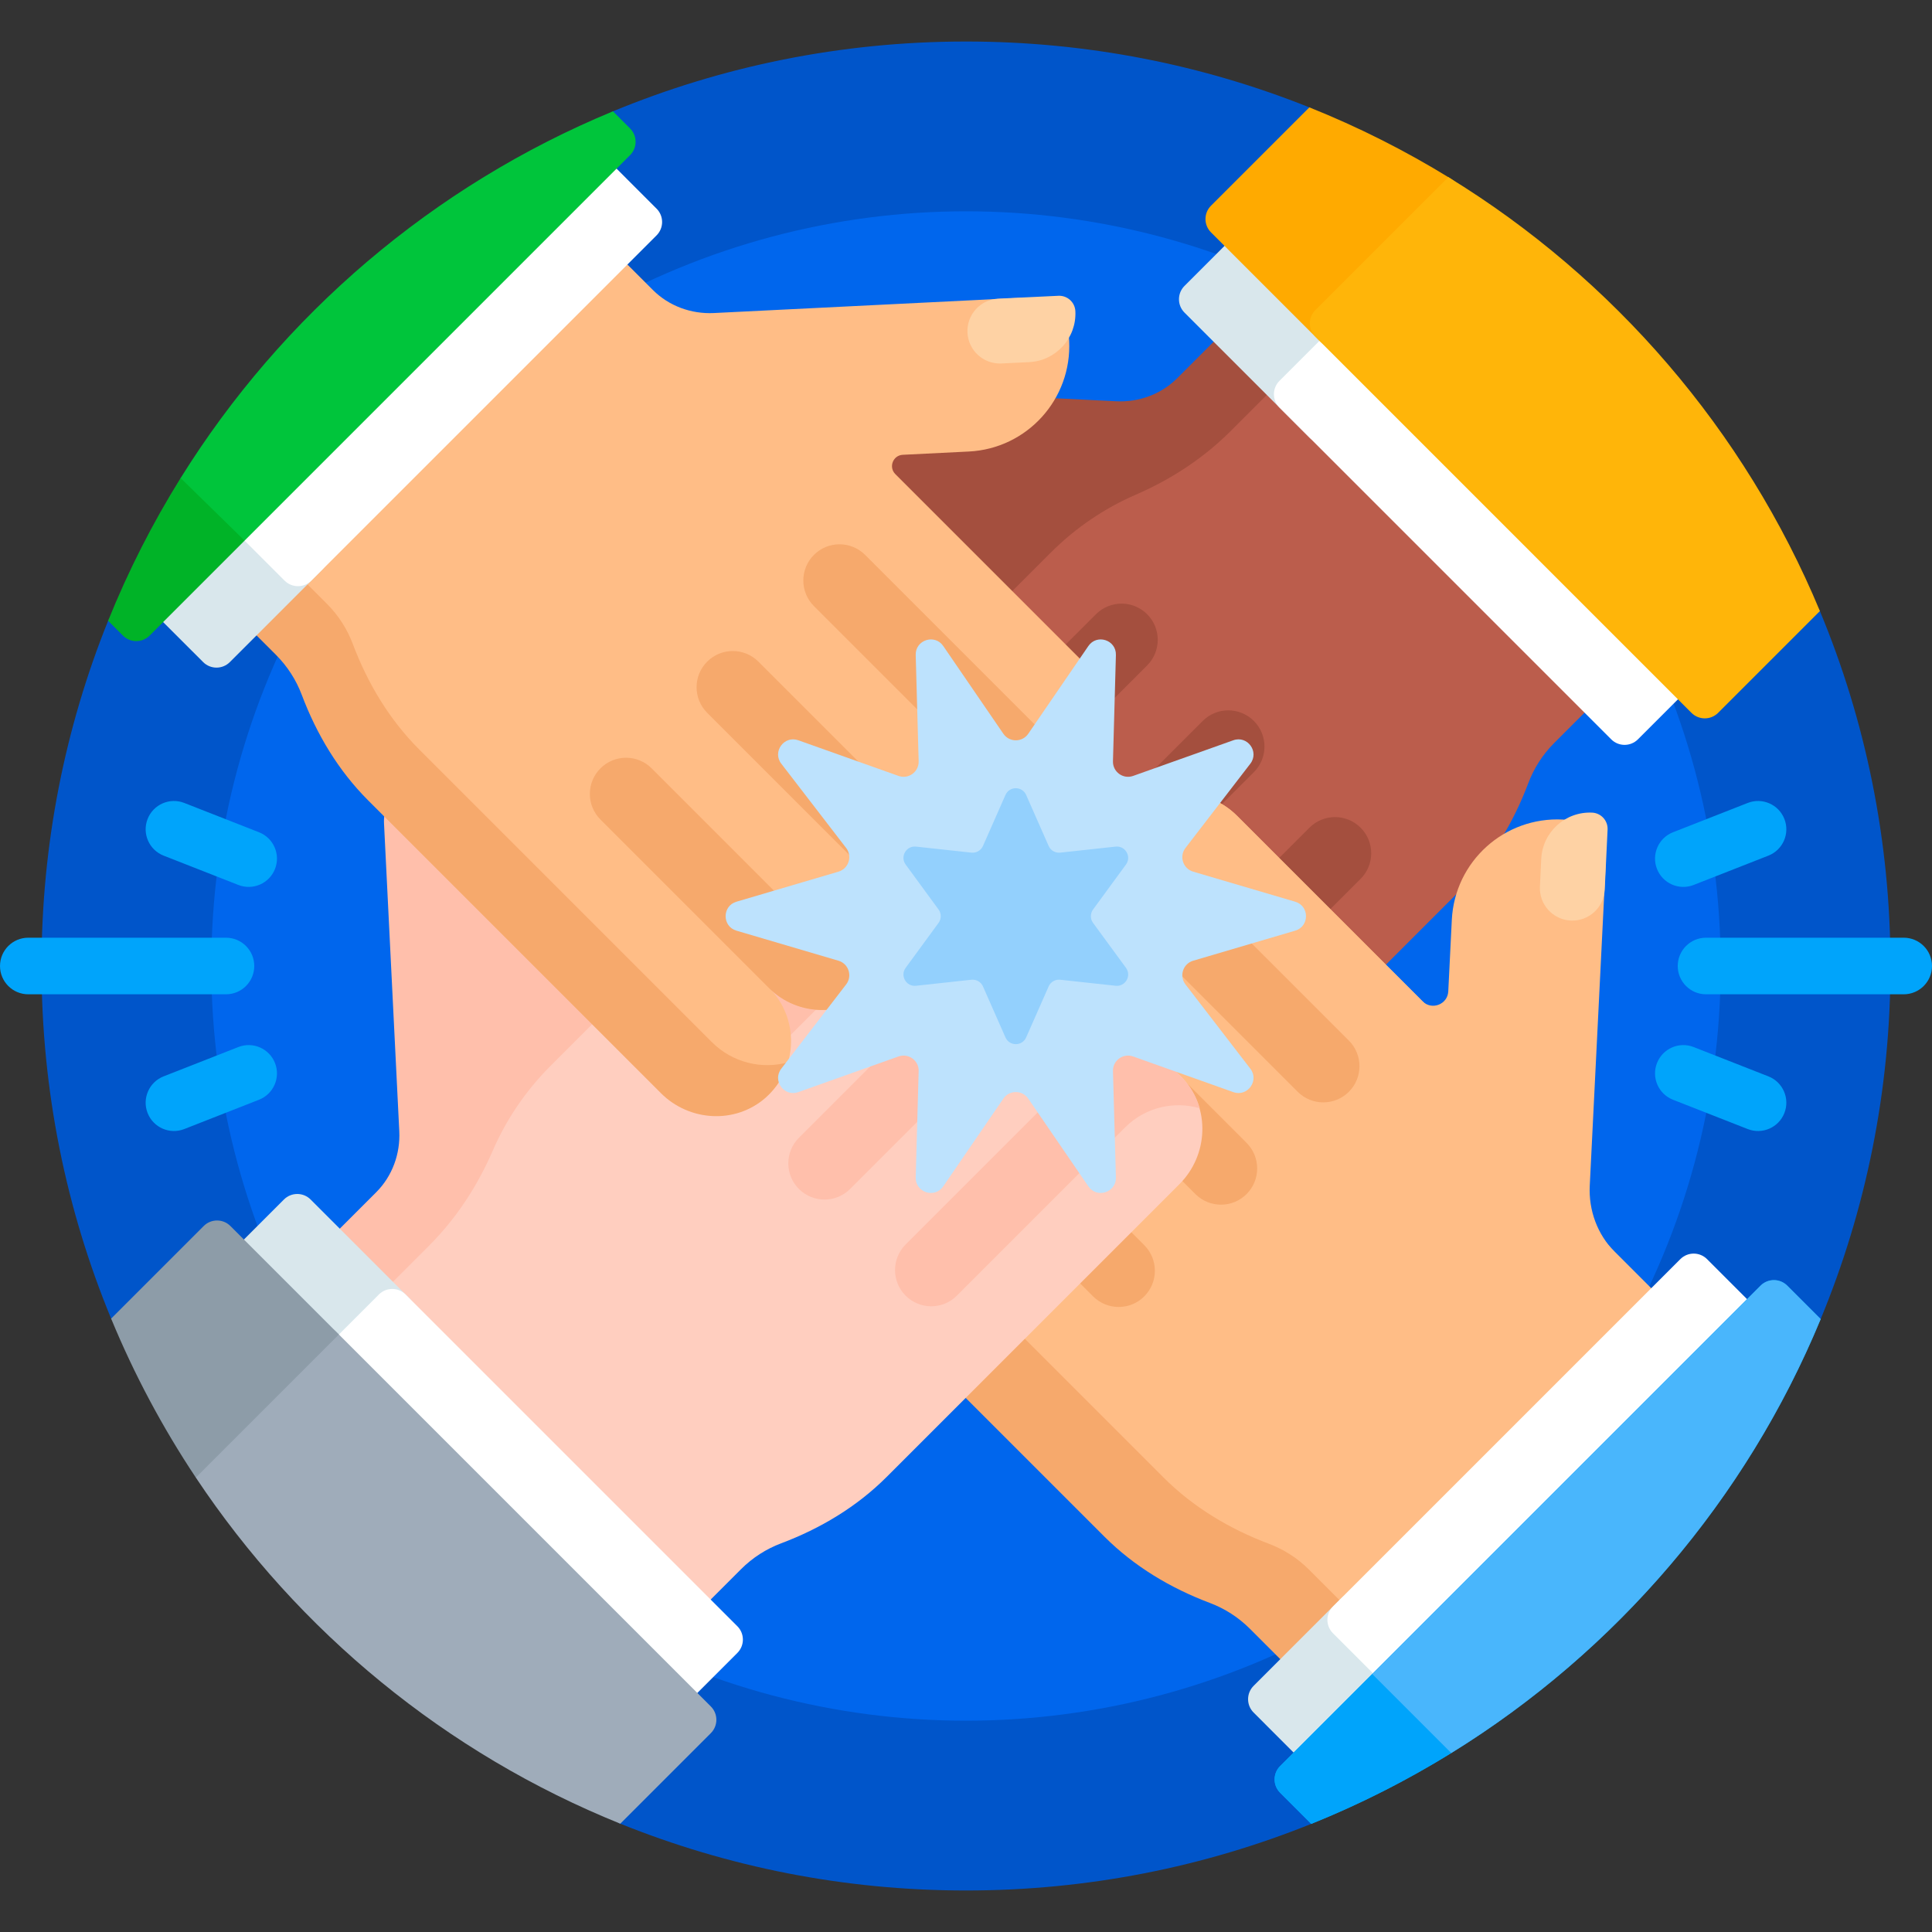
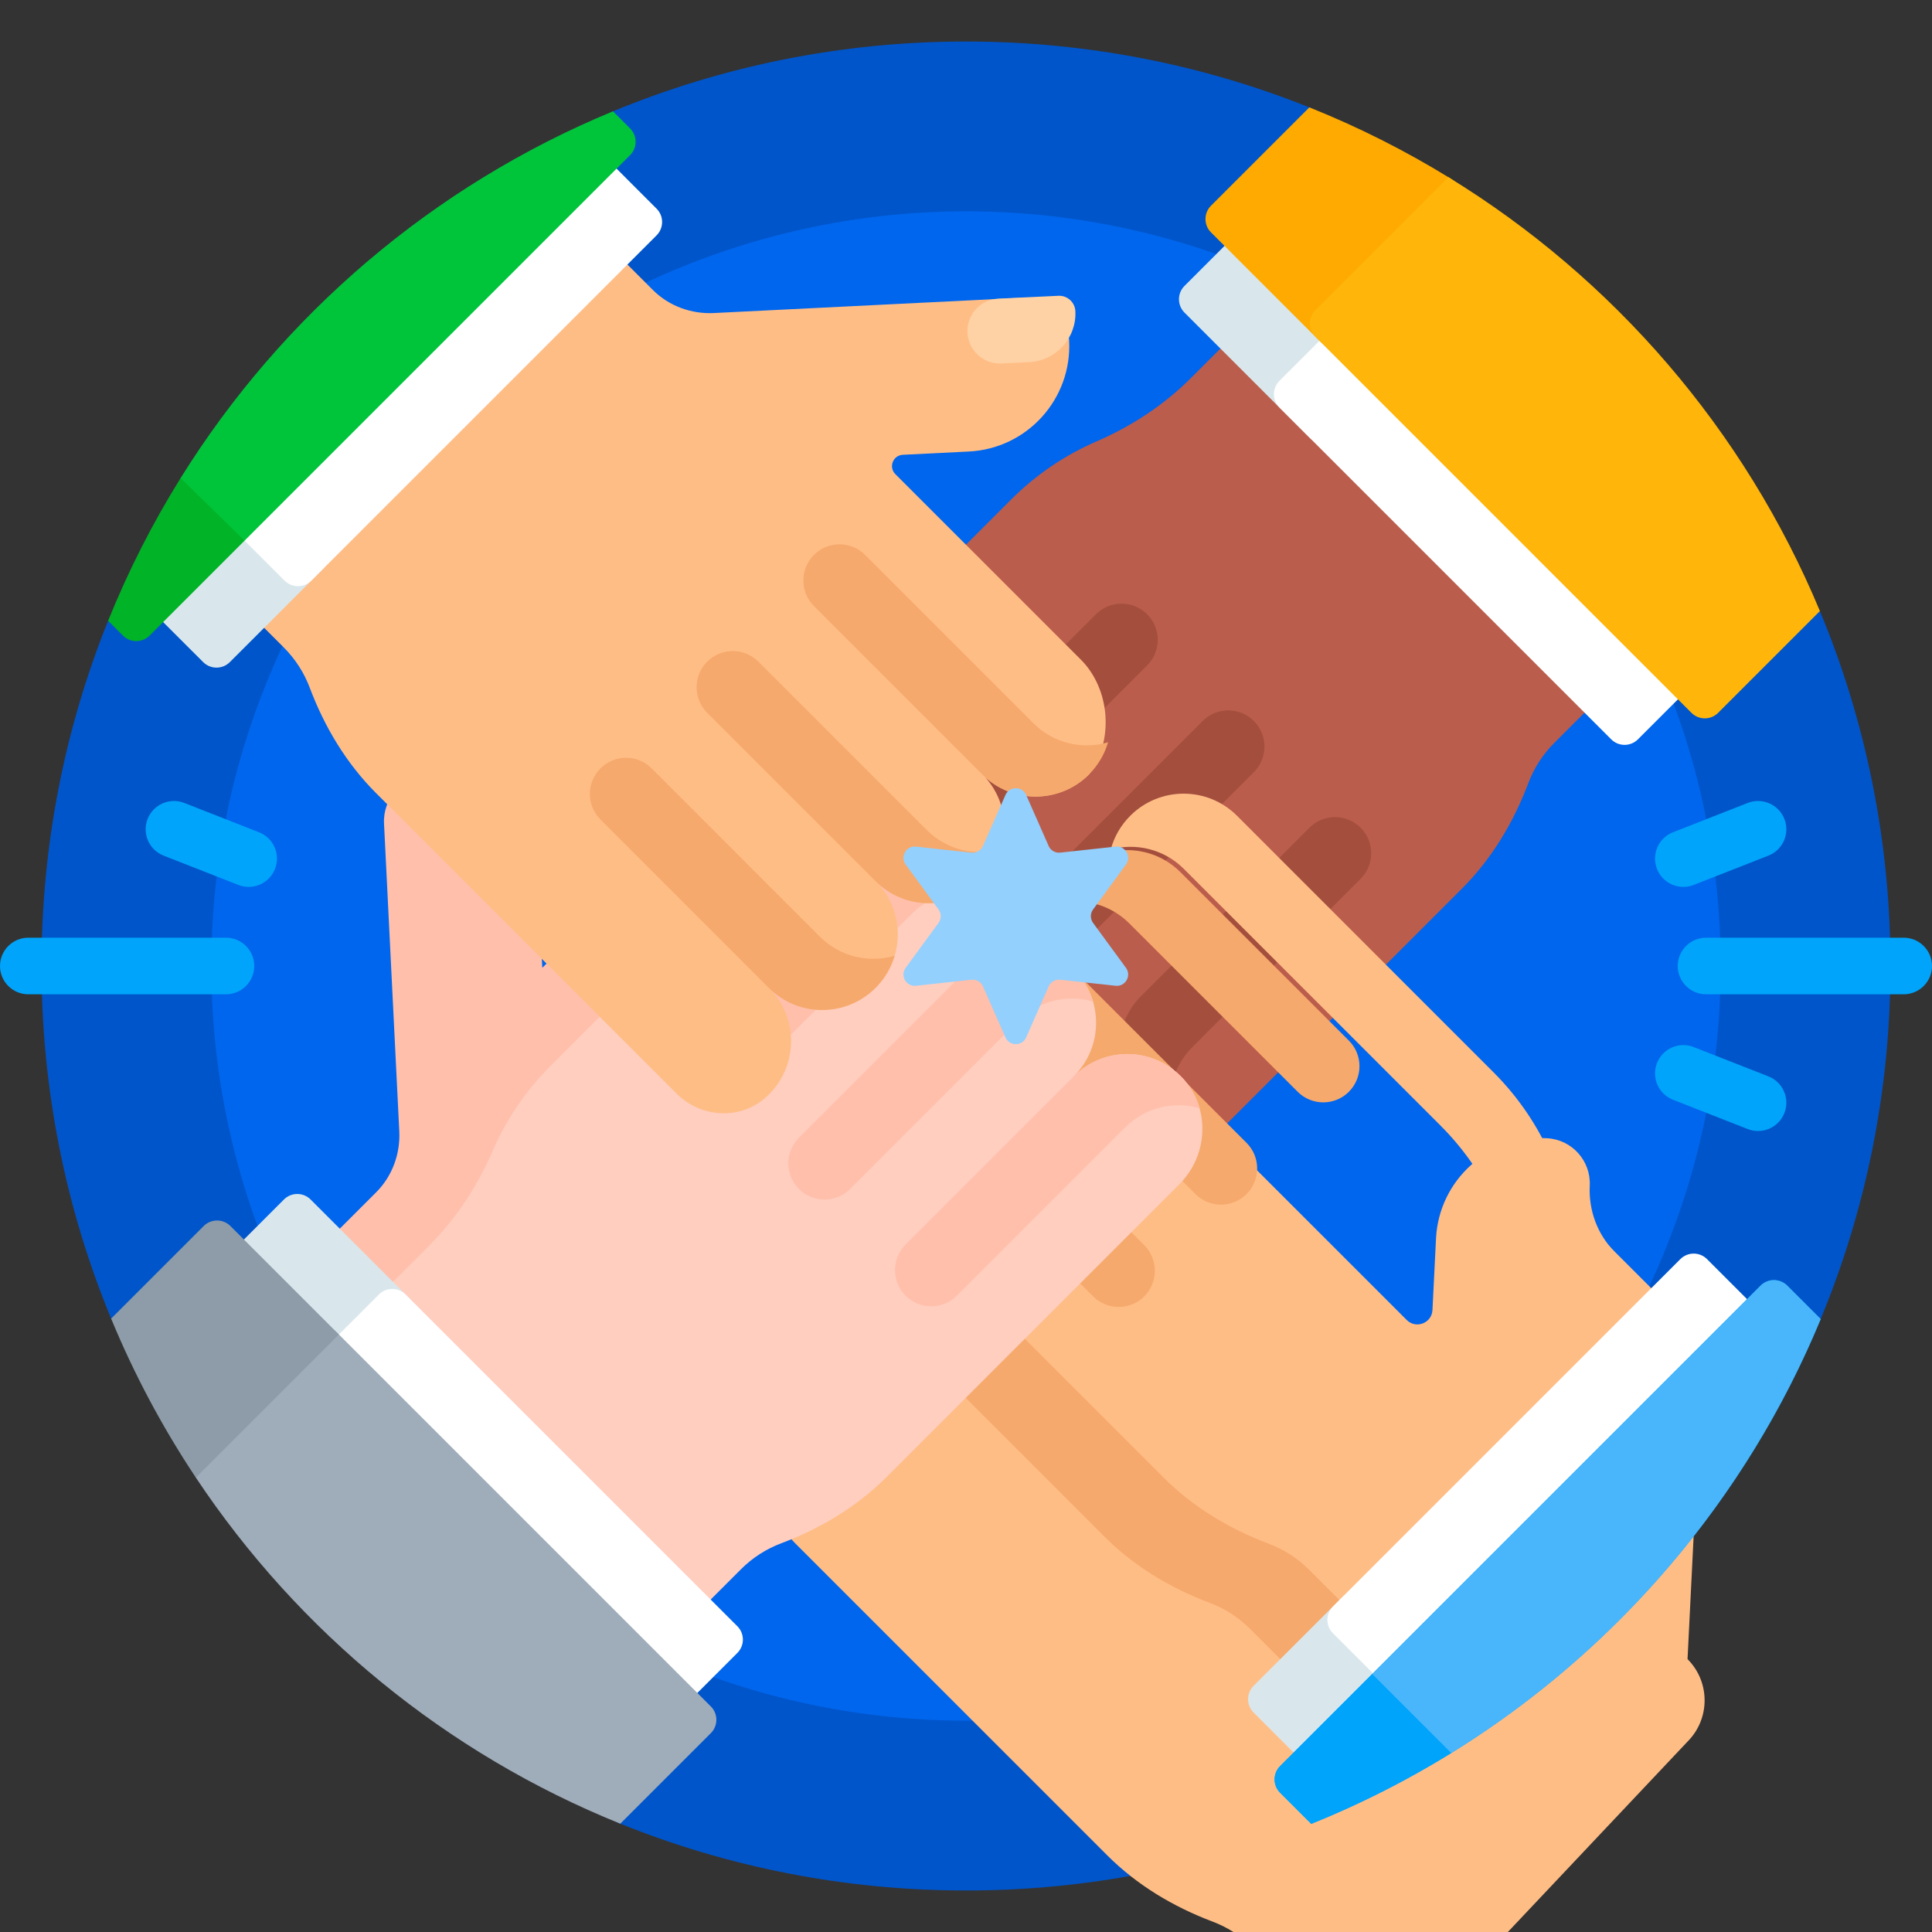
<svg xmlns="http://www.w3.org/2000/svg" id="Layer_1" enable-background="new 0 0 512 512" viewBox="0 0 512 512">
  <rect x="0" y="0" width="512" height="512" fill="#333333" stroke="none" />
  <g>
    <path d="m501 256c0 33.136-6.578 64.736-18.5 93.564-.797 1.927-6.547.98-7.392 2.883-24.95 56.202-70.426 101.269-126.915 125.686-1.865.806 1.187 4.452-.703 5.213-28.267 11.387-59.147 17.654-91.49 17.654-32.39 0-63.312-6.285-91.613-17.703-3.764-1.518-1.505-7.536-5.174-9.233-54.041-25.004-97.432-69.12-121.5-123.674-.783-1.774-7.521.848-8.263-.948-11.89-28.795-18.45-60.353-18.45-93.442 0-32.343 6.267-63.223 17.654-91.49.947-2.352 5.204-.648 6.221-2.963 24.264-55.204 68.302-99.751 123.146-124.674 2.54-1.154 1.829-6.303 4.414-7.372 28.829-11.923 60.429-18.501 93.565-18.501 32.152 0 62.858 6.193 90.989 17.452 2.569 1.028-.598 2.991 1.928 4.103 55.058 24.242 99.5 68.158 124.423 122.844 1.119 2.456 7.914 4.041 8.953 6.539 12.053 28.963 18.707 60.735 18.707 94.062z" fill="#0055ca" />
    <circle cx="256" cy="256" fill="#0066ed" r="200" />
    <path d="m224.646 256.857c7.81 7.81 20.474 7.811 28.284 0-7.811 7.81-7.811 20.474 0 28.284 7.81 7.811 20.474 7.811 28.284 0-7.982 7.982-7.807 21.031.525 28.791 7.936 7.391 20.43 6.823 28.098-.845l77.613-77.612c7.879-7.879 13.642-17.518 17.571-27.945 1.472-3.907 3.773-7.541 6.858-10.625l32.791-32.791-87.361-87.362c-6.034-6.034-12.229-6.034-18.263 0l-23.422 23.422c-7.194 7.194-15.775 12.793-25.11 16.839-8.188 3.549-15.858 8.671-22.551 15.364l-67.963 67.96c-7.811 7.81-11.399 20.474-3.589 28.284 7.53 7.53 19.571 7.8 27.425.811-6.99 7.854-6.72 19.895.81 27.425z" fill="#bb5d4c" />
-     <path d="m346.383 65.825-34.348 34.348c-.024.024-.047.047-.071.071-4.251 4.239-10.153 6.395-16.149 6.097l-81.574-4.045c-6.619-.328-12.251 4.771-12.58 11.391-.766 15.445 11.134 28.587 26.579 29.352l24.266 1.203-53.931 53.93c-7.857 7.857-8.831 21.559-2.164 30.448 2.563 2.563 5.65 4.285 8.915 5.166-1.803-6.685-.081-14.122 5.166-19.368l67.962-67.961c6.693-6.693 14.363-11.814 22.55-15.363 9.335-4.047 17.917-9.645 25.111-16.84l34.348-34.348z" fill="#a44f3e" />
    <path d="m259.393 220.957 44.613-44.612c3.746-3.746 3.746-9.82 0-13.566s-9.82-3.746-13.566 0l-44.612 44.612c-7.811 7.81-7.811 20.474 0 28.284 2.458 2.458 5.396 4.142 8.513 5.053-1.984-6.787-.3-14.418 5.052-19.771z" fill="#a44f3e" />
    <path d="m287.678 249.242 44.613-44.612c3.746-3.746 3.746-9.82 0-13.566s-9.82-3.746-13.566 0l-44.612 44.612c-7.81 7.81-7.811 20.474 0 28.284 2.458 2.458 5.396 4.142 8.513 5.053-1.985-6.787-.301-14.419 5.052-19.771z" fill="#a44f3e" />
    <path d="m310.909 297.297c-1.984-6.787-.3-14.419 5.053-19.771l44.612-44.612c3.746-3.746 3.746-9.82 0-13.566s-9.82-3.746-13.566 0l-44.612 44.612c-7.811 7.81-7.811 20.474 0 28.284 2.458 2.458 5.396 4.142 8.513 5.053z" fill="#a44f3e" />
    <path d="m354.066 115.934 24.156-24.156c1.953-1.953 1.953-5.118 0-7.071l-33.092-33.091c-1.953-1.953-5.118-1.953-7.071 0l-24.156 24.156c-1.953 1.953-1.953 5.118 0 7.071l33.091 33.092c1.953 1.952 5.119 1.952 7.072-.001z" fill="#d9e7ec" />
    <path d="m434.066 195.935 24.156-24.156c1.953-1.953 1.953-5.118 0-7.071l-87.929-87.93c-1.953-1.953-5.118-1.953-7.071 0l-24.156 24.156c-1.953 1.953-1.953 5.118 0 7.071l87.929 87.93c1.952 1.953 5.118 1.953 7.071 0z" fill="#fff" />
    <path d="m368.255 90.077 18.781-18.781c7.093-7.093 5.635-18.911-2.911-24.164-11.759-7.228-24.174-13.492-37.136-18.68l-26.061 26.06c-1.953 1.953-1.953 5.118 0 7.071l28.492 28.493c5.202 5.202 13.634 5.202 18.835.001z" fill="#fa0" />
    <path d="m383.819 46.944-35.23 35.229c-1.953 1.953-1.953 5.118 0 7.071l99.663 99.665c1.953 1.953 5.118 1.953 7.071 0l26.97-26.97c-19.942-47.923-54.664-88.151-98.474-114.995z" fill="#ffb509" />
-     <path d="m451.403 355.234-23.422-23.422c-.026-.026-.052-.052-.078-.078-4.595-4.609-6.923-11.013-6.6-17.513l4.189-84.453c.327-6.595-4.739-12.236-11.334-12.577-15.47-.798-28.643 11.112-29.41 26.576l-.94 18.959c-.172 3.465-4.371 5.083-6.824 2.63l-49.167-49.168c-7.81-7.811-20.474-7.811-28.284 0-7.53 7.53-7.8 19.571-.811 27.425-7.854-6.99-19.895-6.72-27.425.81-7.81 7.81-7.811 20.474 0 28.284-7.81-7.811-20.474-7.811-28.284 0s-7.811 20.474 0 28.284c-7.935-7.935-20.878-7.809-28.653.378-6.175 6.502-5.752 16.852.589 23.193l82.663 82.665c7.879 7.879 17.518 13.642 27.945 17.571 3.907 1.472 7.541 3.773 10.625 6.857l32.791 32.791 82.43-87.361c6.034-6.033 6.034-15.817 0-21.851z" fill="#ffbd86" />
+     <path d="m451.403 355.234-23.422-23.422c-.026-.026-.052-.052-.078-.078-4.595-4.609-6.923-11.013-6.6-17.513c.327-6.595-4.739-12.236-11.334-12.577-15.47-.798-28.643 11.112-29.41 26.576l-.94 18.959c-.172 3.465-4.371 5.083-6.824 2.63l-49.167-49.168c-7.81-7.811-20.474-7.811-28.284 0-7.53 7.53-7.8 19.571-.811 27.425-7.854-6.99-19.895-6.72-27.425.81-7.81 7.81-7.811 20.474 0 28.284-7.81-7.811-20.474-7.811-28.284 0s-7.811 20.474 0 28.284c-7.935-7.935-20.878-7.809-28.653.378-6.175 6.502-5.752 16.852.589 23.193l82.663 82.665c7.879 7.879 17.518 13.642 27.945 17.571 3.907 1.472 7.541 3.773 10.625 6.857l32.791 32.791 82.43-87.361c6.034-6.033 6.034-15.817 0-21.851z" fill="#ffbd86" />
    <path d="m379.712 448.774-32.791-32.791c-3.084-3.084-6.719-5.385-10.625-6.858-10.427-3.929-20.066-9.692-27.945-17.571l-77.612-77.614c-4.969-4.969-6.957-11.966-5.729-18.435-3.988.781-7.785 2.783-10.789 6.008-7.391 7.936-6.823 20.43.845 28.098l77.612 77.614c7.879 7.879 17.518 13.642 27.945 17.571 3.907 1.472 7.541 3.773 10.625 6.857l32.791 32.791z" fill="#f6a96c" />
    <path d="m294.367 225.103c.881-3.266 2.603-6.352 5.166-8.915 7.811-7.81 20.474-7.81 28.284 0l67.961 67.963c6.693 6.693 11.814 14.363 15.363 22.551 4.046 9.335 9.645 17.916 16.839 25.111l34.348 34.348-14.082 14.082-34.348-34.348c-7.194-7.194-12.793-15.776-16.839-25.111-3.549-8.188-8.67-15.858-15.363-22.551l-67.961-67.963c-5.246-5.248-12.683-6.97-19.368-5.167z" fill="#ffbd86" />
    <path d="m299.286 244.718 44.612 44.613c3.746 3.746 9.82 3.746 13.566 0s3.746-9.82 0-13.566l-44.612-44.613c-7.81-7.811-20.474-7.811-28.284 0-2.458 2.458-4.142 5.396-5.053 8.513 6.786-1.984 14.418-.299 19.771 5.053z" fill="#f6a96c" />
    <path d="m272.176 271.828 44.612 44.613c3.746 3.746 9.82 3.746 13.566 0s3.746-9.82 0-13.566l-44.612-44.613c-7.81-7.811-20.474-7.811-28.284 0-2.458 2.458-4.142 5.396-5.053 8.513 6.787-1.984 14.418-.3 19.771 5.053z" fill="#f6a96c" />
    <path d="m245.066 298.938 44.612 44.613c3.746 3.746 9.82 3.746 13.566 0s3.746-9.82 0-13.566l-44.612-44.613c-7.81-7.811-20.474-7.811-28.284 0-2.458 2.458-4.142 5.396-5.053 8.513 6.787-1.984 14.418-.3 19.771 5.053z" fill="#f6a96c" />
    <path d="m332.218 453.842 17.677 17.678c1.953 1.953 5.118 1.953 7.071 0l23.166-23.166c1.953-1.953 1.953-5.118 0-7.071l-17.677-17.678c-1.953-1.953-5.118-1.953-7.071 0l-23.166 23.166c-1.952 1.952-1.952 5.118 0 7.071z" fill="#d9e7ec" />
    <path d="m353.241 432.819 17.677 17.678c1.953 1.953 5.118 1.953 7.071 0l92.07-92.068c1.953-1.953 1.953-5.118 0-7.071l-17.677-17.678c-1.953-1.953-5.118-1.953-7.071 0l-92.07 92.068c-1.952 1.953-1.952 5.119 0 7.071z" fill="#fff" />
    <path d="m482.5 349.564-8.859-8.858c-1.953-1.953-5.118-1.953-7.071 0l-127.325 127.322c-1.953 1.953-1.953 5.119 0 7.071l8.246 8.246c61.03-24.583 109.885-73.028 135.009-133.781z" fill="#00a4fb" />
    <path d="m375.89 439.685-5.65 5.65-6.587-1.714-24.408 24.407c-1.953 1.953-1.953 5.119 0 7.071l8.246 8.246c12.957-5.219 25.364-11.514 37.113-18.773.764-.472-3.063-5.537-2.305-6.017 2.535-1.605 5.039-3.256 7.511-4.951z" fill="#00a4fb" />
    <path d="m384.603 464.573c43.591-26.935 78.106-67.154 97.896-115.009l-8.859-8.858c-1.953-1.953-5.118-1.953-7.071 0l-102.917 102.915z" fill="#49b6fc" />
    <path d="m256.33 228.625c7.81 7.81 7.811 20.474 0 28.284 7.81-7.81 20.474-7.81 28.284 0s7.811 20.474 0 28.284c7.982-7.982 21.031-7.807 28.791.525 7.391 7.936 6.823 20.43-.845 28.098l-77.613 77.613c-7.879 7.879-17.518 13.642-27.945 17.571-3.907 1.472-7.541 3.773-10.626 6.858l-32.791 32.791-84.643-84.642c-6.034-6.034-6.034-15.818 0-21.852l23.422-23.422c7.194-7.194 12.793-15.775 16.839-25.11 3.549-8.188 8.671-15.858 15.364-22.551l67.962-67.962c7.81-7.811 17.754-10.53 25.565-2.72 7.53 7.53 7.8 19.571.81 27.425 7.855-6.99 19.896-6.72 27.426.81z" fill="#ffcebf" />
    <path d="m233.261 209.305c-.881-3.266-2.603-6.352-5.166-8.916-6.667-8.889-18.551-9.734-26.408-1.877l-57.971 57.971-1.203-24.266c-.767-15.464-13.94-27.374-29.409-26.576-6.595.34-11.661 5.981-11.334 12.577l4.045 81.574c.297 5.996-1.859 11.898-6.098 16.149-.024.024-.047.047-.071.071l-34.348 34.348 14.082 14.082 34.348-34.348c7.195-7.195 12.793-15.776 16.84-25.112 3.549-8.187 8.67-15.857 15.363-22.549l67.962-67.962c5.246-5.246 12.683-6.969 19.368-5.166z" fill="#ffbfab" />
    <path d="m261.383 237.138c-.911-3.117-2.595-6.055-5.053-8.513-7.81-7.81-20.474-7.81-28.284 0l-44.612 44.612c-3.746 3.746-3.746 9.82 0 13.566s9.82 3.746 13.566 0l44.612-44.613c5.352-5.352 12.984-7.036 19.771-5.052z" fill="#ffbfab" />
    <path d="m289.667 265.422c-.911-3.117-2.595-6.055-5.053-8.513-7.81-7.81-20.474-7.81-28.284 0l-44.612 44.612c-3.746 3.746-3.746 9.82 0 13.566s9.82 3.746 13.566 0l44.612-44.613c5.352-5.352 12.984-7.036 19.771-5.052z" fill="#ffbfab" />
    <path d="m312.899 285.193c-7.811-7.811-20.474-7.811-28.284 0l-44.612 44.612c-3.746 3.746-3.746 9.82 0 13.566s9.82 3.746 13.566 0l44.612-44.613c5.353-5.353 12.984-7.037 19.771-5.053-.911-3.116-2.595-6.054-5.053-8.512z" fill="#ffbfab" />
    <path d="m108.511 351.148-27.635 27.636c-1.953 1.953-5.118 1.953-7.071 0l-26.196-26.196c-1.953-1.953-1.953-5.118 0-7.071l27.635-27.636c1.953-1.953 5.118-1.953 7.071 0l26.196 26.196c1.953 1.953 1.953 5.118 0 7.071z" fill="#d9e7ec" />
    <path d="m195.408 438.044-27.635 27.636c-1.953 1.953-5.118 1.953-7.071 0l-87.923-87.923c-1.953-1.953-1.953-5.118 0-7.071l27.635-27.636c1.953-1.953 5.118-1.953 7.071 0l87.923 87.923c1.952 1.952 1.952 5.118 0 7.071z" fill="#fff" />
    <path d="m188.381 452.231-99.219-99.219c-2.649-2.649-6.944-2.649-9.593 0l-27.8 27.8c1.028 1.657 2.075 3.302 3.141 4.933.37.566-3.39 5.261-3.016 5.824 27.207 40.88 66.368 73.12 112.492 91.728l23.995-23.995c1.953-1.953 1.953-5.119 0-7.071z" fill="#9facba" />
    <path d="m89.807 353.656-28.75-28.75c-1.953-1.953-5.118-1.953-7.071 0l-24.536 24.536c6.124 14.831 13.661 28.928 22.445 42.126z" fill="#8d9ca8" />
    <path d="m286.42 174.792-49.148-49.148c-1.84-1.84-.626-4.989 1.973-5.118l17.511-.868c15.445-.766 27.345-13.907 26.579-29.352-.328-6.619-5.96-11.719-12.58-11.391l-81.575 4.045c-5.996.297-11.898-1.858-16.148-6.098-.024-.024-.048-.047-.071-.071l-23.422-23.422c-6.034-6.034-15.818-6.034-21.852 0l-76.457 76.628c-4.863 4.864-4.863 12.749 0 17.612l23.985 23.985c3.084 3.084 5.386 6.719 6.858 10.626 3.929 10.427 9.692 20.065 17.571 27.944l79.687 79.686c6.47 6.47 16.994 7.016 23.759.854 8.496-7.74 8.727-20.91.692-28.945 7.81 7.81 20.474 7.81 28.284 0s7.81-20.474 0-28.284c7.81 7.81 20.474 7.81 28.284 0 7.53-7.53 7.8-19.571.81-27.425 7.854 6.99 19.894 6.72 27.425-.81 6.665-8.89 5.692-22.591-2.165-30.448z" fill="#ffbd86" />
-     <path d="m188.671 276.191-77.615-77.614c-7.878-7.878-13.64-17.517-17.569-27.942-1.472-3.907-3.773-7.542-6.858-10.626l-26.034-26.034c-3.732-3.732-9.782-3.732-13.514 0-3.732 3.732-3.732 9.782 0 13.514l26.034 26.034c3.084 3.084 5.386 6.719 6.858 10.626 3.929 10.427 9.692 20.065 17.571 27.944l77.613 77.613c7.535 7.535 19.761 8.252 27.731 1.18 2.953-2.62 4.937-5.887 5.952-9.376-6.926 1.971-14.752.098-20.169-5.319z" fill="#f6a96c" />
    <path d="m217.306 248.233-44.612-44.613c-3.746-3.746-9.82-3.746-13.566 0s-3.746 9.82 0 13.566l44.612 44.613c7.81 7.811 20.474 7.811 28.284 0 2.458-2.458 4.142-5.396 5.053-8.513-6.786 1.983-14.418.299-19.771-5.053z" fill="#f6a96c" />
    <path d="m245.591 219.949-44.612-44.613c-3.746-3.746-9.82-3.746-13.566 0s-3.746 9.82 0 13.566l44.612 44.613c7.81 7.811 20.474 7.811 28.284 0 2.458-2.458 4.142-5.396 5.053-8.513-6.787 1.983-14.419.299-19.771-5.053z" fill="#f6a96c" />
    <path d="m293.647 196.718c-6.787 1.984-14.419.3-19.771-5.053l-44.612-44.613c-3.746-3.746-9.82-3.746-13.566 0s-3.746 9.82 0 13.566l44.612 44.613c7.81 7.811 20.474 7.811 28.284 0 2.458-2.458 4.142-5.397 5.053-8.513z" fill="#f6a96c" />
    <path d="m53.839 175.463-14.758-14.757c-1.953-1.953-1.953-5.118 0-7.071l24.401-24.401c1.953-1.953 5.118-1.953 7.071 0l14.758 14.757c1.953 1.953 1.953 5.118 0 7.071l-24.401 24.401c-1.953 1.953-5.118 1.953-7.071 0z" fill="#d9e7ec" />
    <path d="m75.424 153.878-14.758-14.757c-1.953-1.953-1.953-5.118 0-7.071l91.507-91.508c1.953-1.953 5.118-1.953 7.071 0l14.757 14.758c1.953 1.953 1.953 5.118 0 7.071l-91.507 91.508c-1.952 1.952-5.118 1.952-7.07-.001z" fill="#fff" />
    <path d="m166.976 34.041-4.54-4.541c-47.595 19.683-87.636 53.93-114.568 97.187-.272.437.951 2.37.681 2.809-.505.823-1.005 1.648-1.501 2.477l13.055 13.055 2.038-2.038 2.677.28 102.159-102.16c1.952-1.951 1.952-5.116-.001-7.069z" fill="#00c53b" />
    <path d="m47.867 126.687c-7.445 11.958-13.889 24.605-19.213 37.823l3.927 3.927c1.953 1.953 5.118 1.953 7.071 0l25.165-25.165z" fill="#00b327" />
-     <path d="m272.5 194.453 15.93-23.251c2.254-3.291 7.409-1.616 7.298 2.371l-.78 28.174c-.078 2.81 2.691 4.822 5.339 3.879l26.554-9.448c3.758-1.337 6.944 3.047 4.511 6.208l-17.191 22.335c-1.715 2.228-.657 5.482 2.039 6.277l27.036 7.965c3.826 1.127 3.826 6.547 0 7.674l-27.036 7.965c-2.696.794-3.754 4.049-2.039 6.277l17.191 22.335c2.433 3.161-.753 7.545-4.511 6.208l-26.554-9.448c-2.648-.942-5.417 1.069-5.339 3.879l.78 28.174c.11 3.987-5.044 5.662-7.298 2.371l-15.93-23.251c-1.589-2.319-5.011-2.319-6.6 0l-15.929 23.251c-2.254 3.291-7.409 1.616-7.298-2.371l.78-28.174c.078-2.81-2.691-4.822-5.339-3.879l-26.554 9.448c-3.758 1.337-6.944-3.047-4.511-6.208l17.191-22.335c1.715-2.228.657-5.482-2.039-6.277l-27.036-7.965c-3.826-1.127-3.826-6.547 0-7.674l27.036-7.965c2.696-.794 3.754-4.049 2.039-6.277l-17.191-22.335c-2.433-3.161.753-7.545 4.511-6.208l26.554 9.448c2.648.942 5.417-1.069 5.339-3.879l-.78-28.174c-.11-3.987 5.044-5.662 7.298-2.371l15.929 23.251c1.589 2.319 5.011 2.319 6.6 0z" fill="#bde2fd" />
    <path d="m271.945 210.677 5.956 13.508c.528 1.196 1.769 1.913 3.069 1.772l14.676-1.596c2.593-.282 4.285 2.65 2.745 4.755l-8.72 11.912c-.772 1.055-.772 2.489 0 3.544l8.72 11.912c1.54 2.104-.152 5.036-2.745 4.754l-14.676-1.596c-1.3-.141-2.542.576-3.069 1.772l-5.956 13.508c-1.052 2.386-4.438 2.386-5.49 0l-5.956-13.508c-.528-1.196-1.769-1.913-3.069-1.772l-14.676 1.596c-2.593.282-4.285-2.65-2.745-4.754l8.72-11.912c.772-1.055.772-2.489 0-3.544l-8.72-11.912c-1.54-2.104.152-5.036 2.745-4.755l14.676 1.596c1.3.141 2.542-.576 3.069-1.772l5.956-13.508c1.052-2.386 4.438-2.386 5.49 0z" fill="#93d0fd" />
-     <path d="m416.271 243.954c-4.742-.226-8.403-4.254-8.177-8.996l.35-7.338c.339-7.113 6.381-12.604 13.494-12.265 2.371.113 4.201 2.127 4.088 4.498l-.76 15.924c-.226 4.742-4.253 8.403-8.995 8.177z" fill="#fed2a4" />
    <path d="m256.387 88.143c.226 4.742 4.254 8.403 8.996 8.177l7.338-.35c7.113-.339 12.604-6.381 12.265-13.494-.113-2.371-2.127-4.201-4.498-4.088l-15.924.76c-4.743.225-8.404 4.253-8.177 8.995z" fill="#fed2a4" />
    <g fill="#00a4fb">
      <path d="m59.883 263.5h-52.383c-4.142 0-7.5-3.358-7.5-7.5 0-4.142 3.358-7.5 7.5-7.5h52.383c4.142 0 7.5 3.358 7.5 7.5 0 4.142-3.358 7.5-7.5 7.5z" />
      <path d="m63.16 234.521-19.798-7.767c-3.856-1.513-5.756-5.865-4.243-9.721 1.513-3.856 5.865-5.756 9.721-4.243l19.798 7.767c3.856 1.513 5.756 5.865 4.243 9.721-1.513 3.856-5.865 5.756-9.721 4.243z" />
-       <path d="m48.84 299.21 19.798-7.767c3.856-1.513 5.756-5.865 4.243-9.721-1.513-3.856-5.865-5.756-9.721-4.243l-19.798 7.767c-3.856 1.513-5.756 5.865-4.243 9.721 1.513 3.856 5.865 5.756 9.721 4.243z" />
      <path d="m452.117 248.5h52.383c4.142 0 7.5 3.358 7.5 7.5 0 4.142-3.358 7.5-7.5 7.5h-52.383c-4.142 0-7.5-3.358-7.5-7.5 0-4.142 3.358-7.5 7.5-7.5z" />
      <path d="m448.84 277.479 19.798 7.767c3.856 1.513 5.756 5.865 4.243 9.721-1.513 3.856-5.865 5.756-9.721 4.243l-19.798-7.767c-3.856-1.513-5.756-5.865-4.243-9.721 1.513-3.856 5.865-5.756 9.721-4.243z" />
      <path d="m463.16 212.79-19.798 7.767c-3.856 1.513-5.756 5.865-4.243 9.721 1.513 3.856 5.865 5.756 9.721 4.243l19.798-7.767c3.856-1.513 5.756-5.865 4.243-9.721-1.513-3.856-5.865-5.756-9.721-4.243z" />
    </g>
  </g>
  <g />
  <g />
  <g />
  <g />
  <g />
  <g />
  <g />
  <g />
  <g />
  <g />
  <g />
  <g />
  <g />
  <g />
  <g />
</svg>